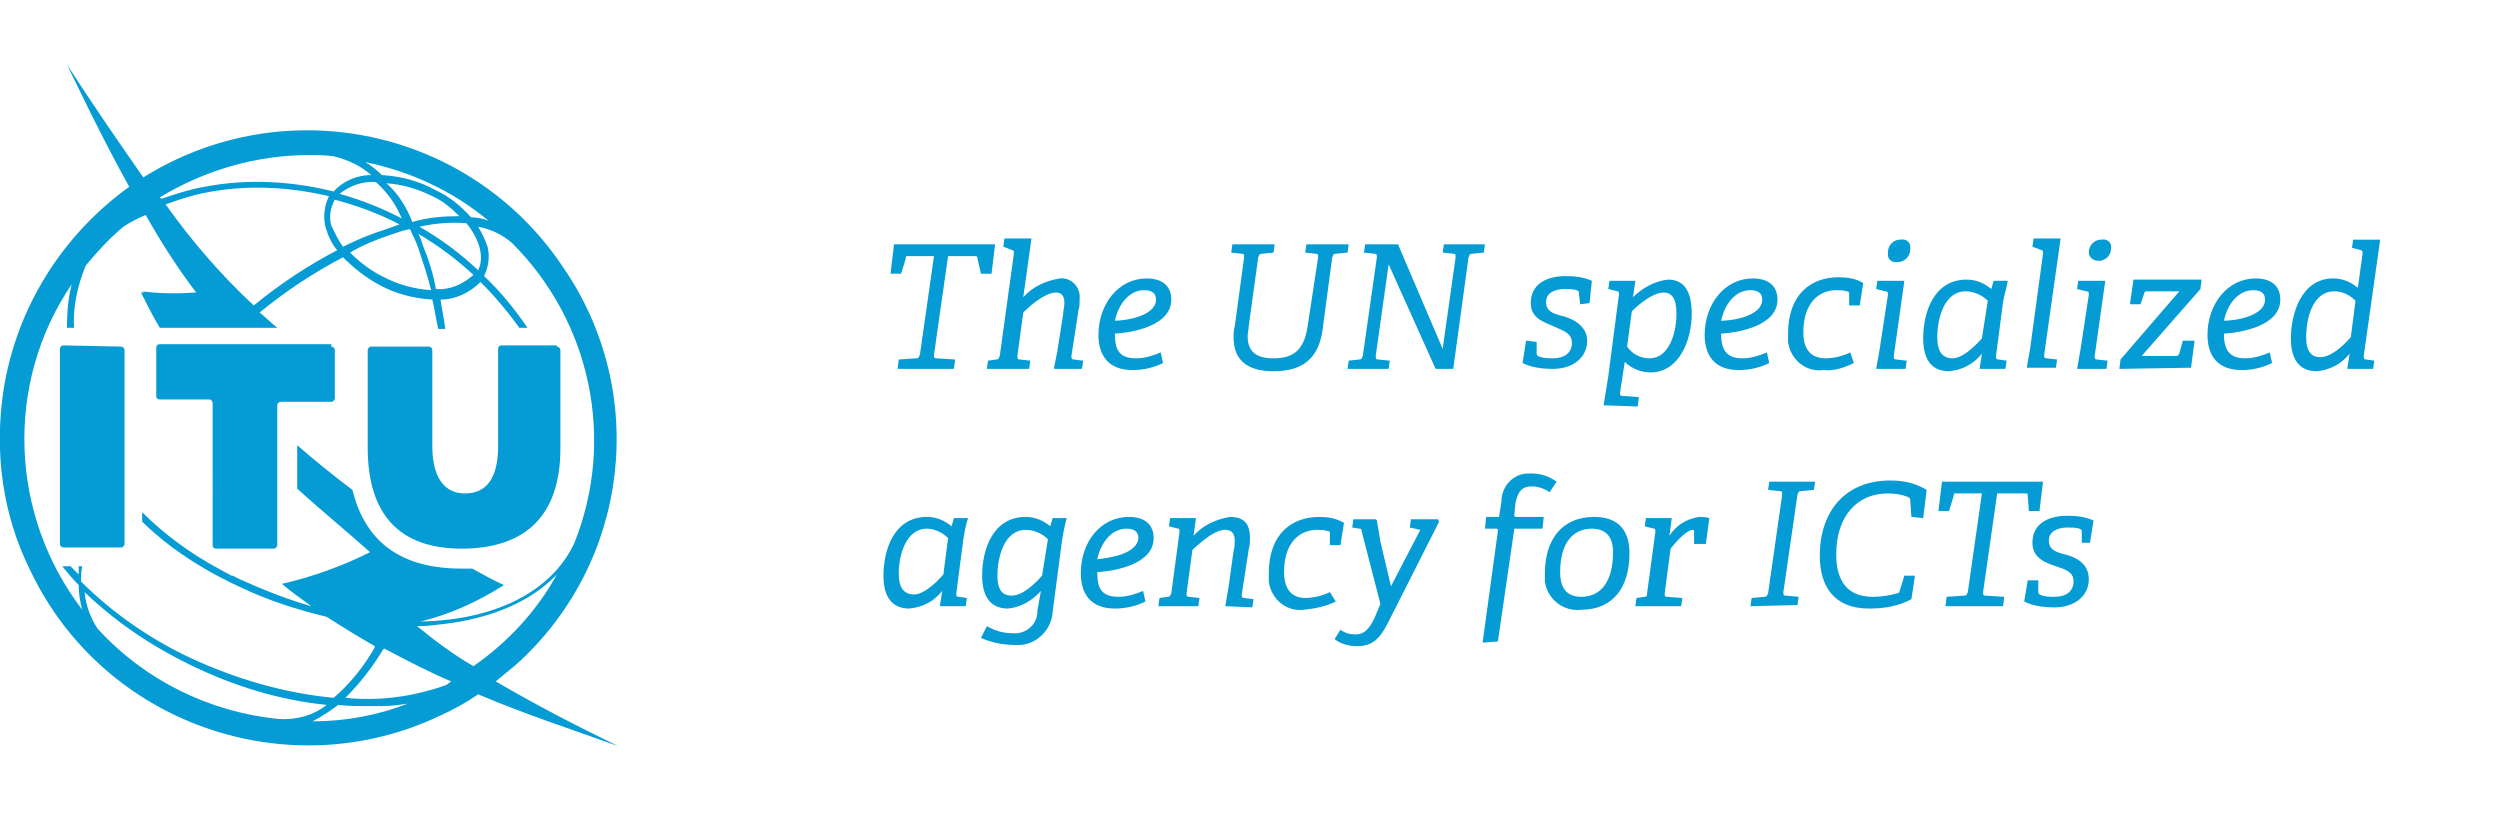
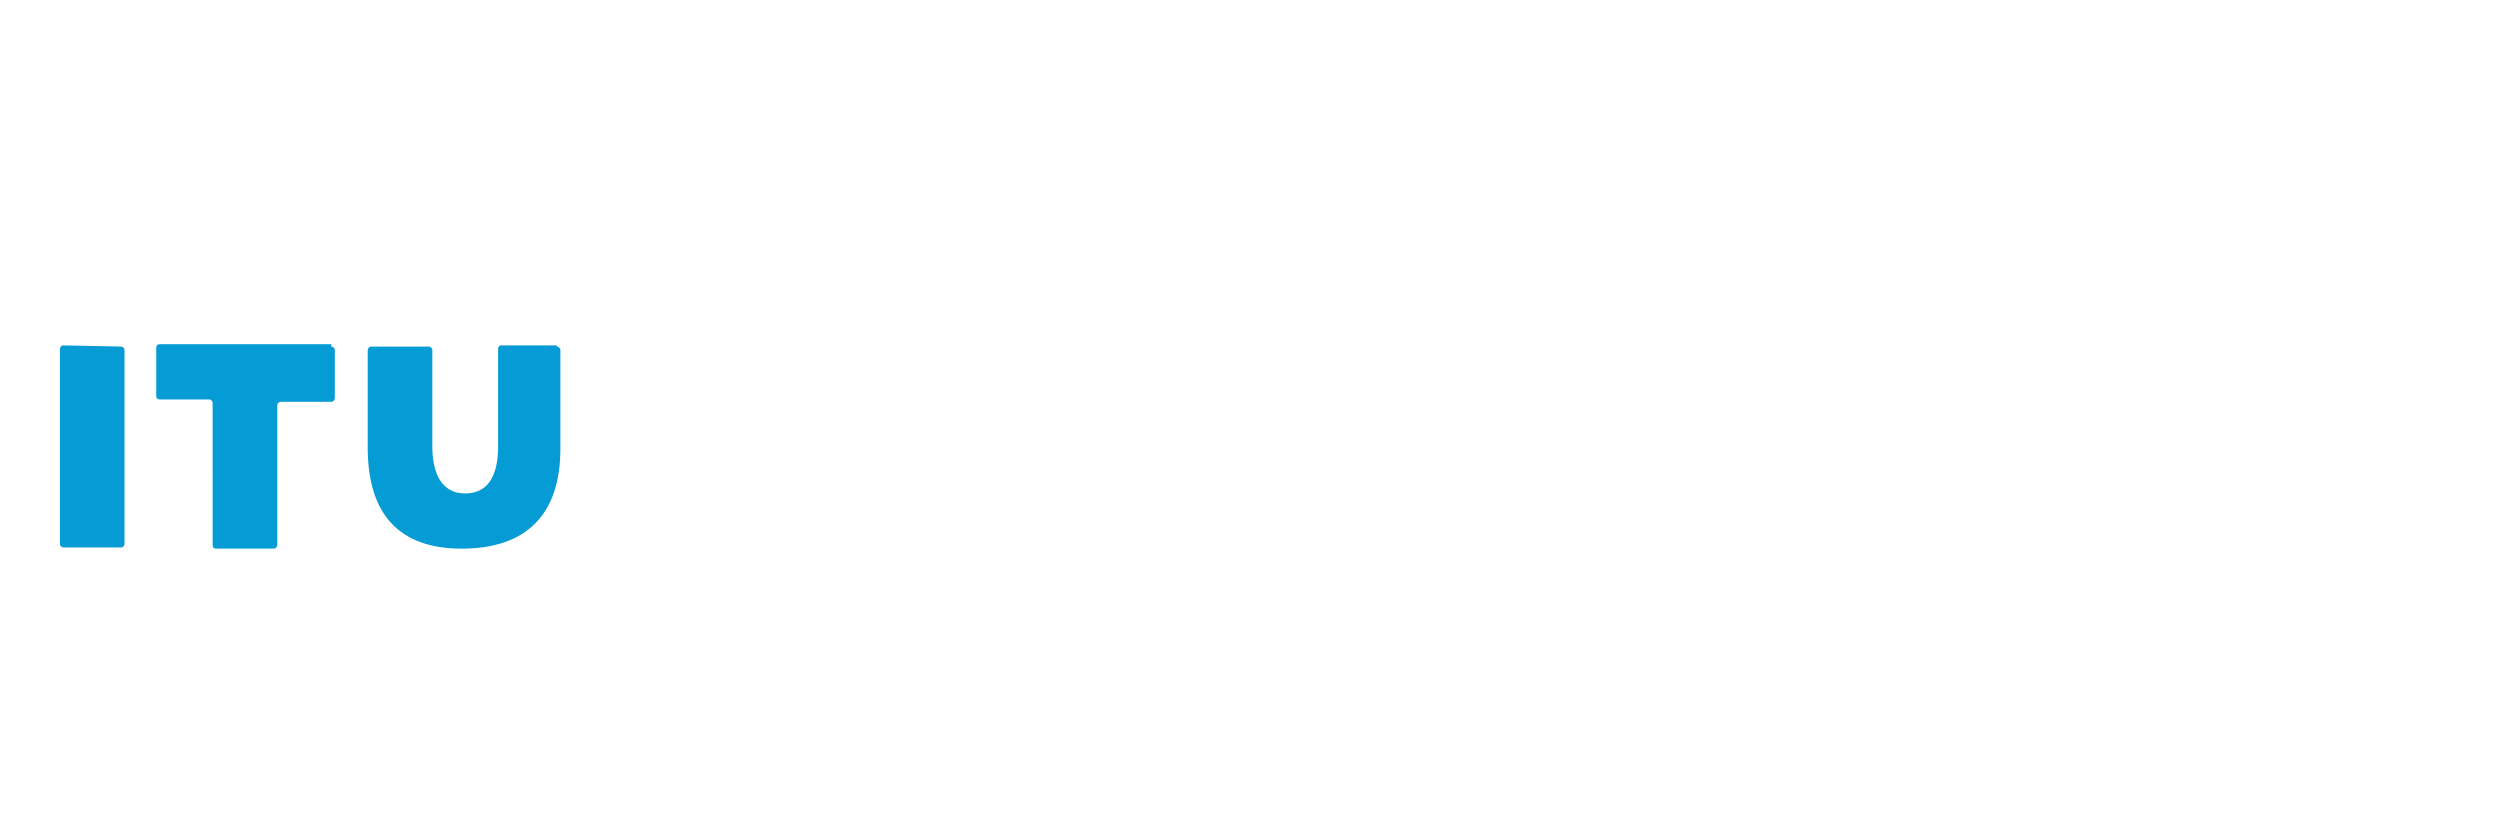
<svg xmlns="http://www.w3.org/2000/svg" version="1.1" id="Layer_1" x="0" y="0" viewBox="0 0 212.8 70" style="enable-background:new 0 0 212.8 70" xml:space="preserve">
  <style>.st0{fill:#059bd5}</style>
  <path class="st0" d="M10.3 29.5c.1 0 .3.1.3.3v16.5c0 .1-.1.3-.3.3H5.4c-.1 0-.3-.1-.3-.3V29.7c0-.1.1-.3.3-.3l4.9.1m17.9 0c.1 0 .3.1.3.3v4.1c0 .1-.1.3-.3.3h-4.3c-.1 0-.3.1-.3.3v11.9c0 .1-.1.3-.3.3h-4.9c-.2 0-.3-.1-.3-.3V34.3c0-.1-.1-.3-.3-.3h-4.2c-.2 0-.3-.1-.3-.3v-4.1c0-.2.1-.3.3-.3h14.6m19.2.2c.1 0 .3.1.3.3v8.4c0 5.6-2.9 8.5-8.4 8.5-5.3 0-8-2.9-8-8.6v-8.3c0-.1.1-.3.3-.3h4.9c.1 0 .3.1.3.3V38c0 1.8.5 4 2.8 4 1.8 0 2.8-1.3 2.8-4v-8.3c0-.2.1-.3.3-.3h4.7" />
-   <path class="st0" d="M52.6 63.5c-3.3-1.6-7-3.5-10.4-5.5.6-.5 1.1-.9 1.7-1.4 9.7-8.7 11.4-23.2 4-33.9C40 10.9 24.2 7.6 12.2 15.1c-2.1-3-4.3-6.2-6.5-9.6.7 1.4 2.8 5.9 5.3 10.4C5.3 20 1.4 26.2.3 33.2c-.8 5.3-.1 10.6 2.3 15.4 6.2 13 21.9 18.5 34.9 12.3 1.1-.5 2.2-1.1 3.2-1.8 4 1.7 8 3 11.9 4.4zm-28.9-2.3c-5.9-.6-11.4-3.3-15.4-7.7-.6-.9-1-2-1.1-3.1 2.6 2.5 5.7 4.6 9 6.2 3.7 1.8 7.6 3 11.6 3.4-1.1.9-2.6 1.3-4.1 1.2zm-17-13v.7l-.7-.7h-.7c.4.5.9 1.1 1.4 1.6 0 .7.1 1.4.3 2.1C.8 43.8.4 32.6 6.1 24.2c-.3 1.2-.4 2.4-.4 3.7h.6c-.1-1.8.3-3.6 1-5.3 1-1.2 2-2.3 3.2-3.3.6-.4 1.2-.7 1.9-1 1.3 2.3 2.7 4.5 4.3 6.6-1.5.1-3.1.1-4.6-.1l.2.1H12c.5 1 1 2 1.6 3h10c-.5-.4-1-.9-1.5-1.3 2.2-1.8 4.6-3.4 7.1-4.7.9.9 1.9 1.7 3 2.3 1.4.8 3 1.2 4.6 1.3.2.8.3 1.6.5 2.5h.6c-.1-.9-.3-1.7-.4-2.5 1.3 0 2.5-.6 3.4-1.5 1.2 1.2 2.3 2.5 3.3 3.9h.7c-1.1-1.6-2.3-3.1-3.7-4.4.4-.8.5-1.7.3-2.5-.2-.6-.5-1.2-.8-1.7 1.1.2 2.1.7 2.9 1.4 6.7 6.7 8.8 16.7 5.3 25.5-2 4.3-7 6.6-13.1 6.7 2.5-.6 4.9-1.7 7.1-3.1-.9-.4-1.8-.9-2.7-1.4h-.9c-5.1 0-8.2-2.2-9.3-6.7-1.6-1.2-3.2-2.5-4.7-3.8v3.7c2.1 1.9 4.3 3.7 6.2 5.4-2.4 1.2-4.9 2.1-7.5 2.7.8.7 1.7 1.3 2.5 1.9-2.1-.6-4.1-1.4-6.1-2.3l-.6-.3h-.1l-1.1-.6c-2.4-1.3-4.6-2.9-6.5-4.8v.8c.6.6 1.2 1.1 1.8 1.6 2 1.6 4.2 2.9 6.6 4 2.3 1.1 4.8 1.9 7.3 2.5 1.4.9 2.7 1.7 4.1 2.5v.1c-.9 1.6-2.1 3.1-3.5 4.3-4.2-.4-8.3-1.6-12.2-3.4-3.4-1.6-6.6-3.8-9.3-6.5 0-.4 0-.9.1-1.3h-.3zm21-28.9c.2.7.5 1.4 1 2-2.5 1.3-4.9 2.9-7.1 4.7-2.8-2.6-5.3-5.5-7.5-8.6 1.1-.4 2.3-.8 3.4-1 3.5-.7 7.1-.5 10.5.3-.4.8-.5 1.8-.3 2.6zm.5-.1c-.2-.7-.1-1.5.3-2.2 1.9.5 3.8 1.2 5.5 2.1l-1.1.4c-1.3.4-2.5.9-3.7 1.5-.4-.5-.7-1.2-1-1.8zm6-.6c-1.7-.9-3.5-1.6-5.3-2.1.9-.7 2-1.1 3.1-1 1 .9 1.7 1.9 2.2 3.1zm-1.3-3c1.4.1 2.7.5 3.9 1.1.9.4 1.6 1 2.3 1.7-1.3 0-2.7.1-4 .5-.5-1.3-1.2-2.4-2.2-3.3zm.3 4.4c.6-.2 1.1-.4 1.7-.5.2.5.5 1 .7 1.6.4 1.2.8 2.4 1.1 3.6-1.5-.1-2.9-.5-4.2-1.2-1-.5-1.9-1.2-2.7-2 1-.6 2.2-1.1 3.4-1.5zm2.8.9c-.1-.3-.2-.7-.4-1 1.7 1 3.3 2.2 4.7 3.5-.9.8-2 1.3-3.2 1.2-.2-1.2-.6-2.5-1.1-3.7zm-.3-1.6c1.3-.3 2.7-.4 4-.3.5.6.9 1.3 1.1 2 .2.7.2 1.4-.1 2-1.5-1.4-3.2-2.7-5-3.7zm1.4-3.1c-1.4-.8-3-1.2-4.6-1.3-.4-.4-.9-.8-1.4-1.1 3.9.8 7.5 2.5 10.5 5-.5-.2-1-.3-1.5-.3-.9-1-1.9-1.8-3-2.3zm-5.5-1.3c-1.2 0-2.4.5-3.2 1.4-3.6-.9-7.4-1.1-11-.4-1.2.2-2.4.6-3.6 1h-.1l-.1-.1c3.8-2.3 8.2-3.6 12.7-3.6.7 0 1.4 0 2.1.1 1.2.3 2.3.8 3.2 1.6zM28.8 60c.8.1 1.5.1 2.2.1h1.6c.7 0 1.4-.1 2.1-.2-2.6 1-5.3 1.5-8.1 1.5.8-.4 1.5-.9 2.2-1.4zm.6-.6c1.2-1.2 2.3-2.6 3.2-4.1l.1-.1c1.9 1 3.8 2 5.7 2.8l-.4.3c-2.8 1-5.7 1.4-8.6 1.1zm6.1-6.1c.8 0 1.6-.1 2.4-.2 4-.5 7.3-1.9 9.5-4.2-1.7 3.1-4.2 5.8-7.1 7.8-1.6-.9-3.2-2.1-4.8-3.4zm40.9-21.9.1-.8 1.5-.1c.2 0 .2-.1.3-.3l1.2-8.4h-2.2c-.2 0-.2 0-.2.2l-.4 1.3h-.9l.3-2.5h8.6l-.3 2.5h-.9l-.3-1.3c0-.1 0-.2-.2-.2h-2.3l-1.2 8.4c0 .2 0 .3.2.3l1.6.1-.1.8h-4.8zm13.3 0 .3-1.5.5-3.2c0-.3.1-.6.1-.9 0-.4-.1-.9-.7-.9-.8 0-1.9.8-2.8 1.7l-.5 3.7c0 .2 0 .3.2.3l.9.1-.1.7H84l.1-.7.7-.1c.2 0 .2-.1.3-.3l1.2-8.7c0-.2 0-.3-.1-.3l-.8-.3.1-.7h2.3l-.7 5c.8-.9 1.9-1.4 3.1-1.6.8-.1 1.6.5 1.7 1.4v.4c0 .3 0 .6-.1.9l-.6 3.9c0 .2 0 .3.2.3l.8.1-.1.7h-2.4zm9.3-.5c-.8.4-1.7.6-2.6.6-2.1 0-2.9-1.3-2.9-3 0-2.6 1.7-4.8 4.1-4.8 1.5 0 2.1.8 2.1 1.8 0 2.2-3.2 2.8-4.8 2.9 0 1.3.3 2.1 1.8 2.1.7 0 1.4-.2 2.1-.5l.2.9zm-.6-5.4c0-.5-.3-.8-1-.8-1.3 0-2.2 1.2-2.5 2.6.9 0 3.5-.4 3.5-1.8zm13.8-3.6c0-.2 0-.3-.2-.3l-.9-.1.1-.7h3.6l-.1.7-1 .1c-.2 0-.2.1-.3.3l-.8 6c-.3 2.6-1.7 3.7-4.2 3.7-2.3 0-3.4-1-3.4-2.9 0-.3 0-.6.1-.9l.8-5.9c0-.2 0-.3-.2-.3l-.9-.1.1-.7h3.6l-.1.7-1 .1c-.2 0-.2.1-.3.3l-.8 5.8c0 .3-.1.6-.1.9 0 1.4.8 1.9 2.2 1.9 1.7 0 2.6-.7 2.9-2.7l.9-5.9zm10 9.5-4-8.9-1.1 7.8c0 .2 0 .3.2.3l1 .1-.1.7h-3.5l.1-.7.9-.1c.2 0 .2-.1.3-.3l1.2-8.4c0-.2 0-.3-.2-.3l-.9-.1.1-.7h2.8l3.8 8.9 1.1-7.8c0-.2 0-.3-.2-.3l-.9-.1.1-.7h3.5l-.1.7-1 .1c-.2 0-.2.1-.3.3l-1.3 9.5h-1.5zm12.3-5.5-.1-.9c0-.2 0-.2-.2-.3-.3-.1-.7-.1-1-.1-.8 0-1.6.3-1.6 1.1s.6 1 1.4 1.2 2.1.8 2.1 2.1c0 1.5-1.3 2.4-2.9 2.4-.9 0-1.8-.1-2.6-.5l.3-1.9.9.1v1c0 .1.1.2.1.2.4.2.9.2 1.3.2 1 0 1.6-.5 1.6-1.3s-.6-1-1.5-1.4-2-.7-2-2c0-1.6 1.3-2.3 3-2.3.8 0 1.5.1 2.2.4l-.2 1.9-.8.1zm2 8.6.4-2.5.9-6.9c0-.2 0-.3-.1-.3l-.8-.2.1-.7h2.2l-.2 1.4c.8-.8 1.9-1.4 3-1.5 1.2 0 2 .8 2 2.9 0 2.3-1.1 5-3.5 5-.8 0-1.6-.3-2.2-.9l-.4 2.6c0 .2 0 .3.2.3l1.4.1-.1.8-2.9-.1zm2-5c.4.6 1.1 1 1.9 1 1.7 0 2.3-2.2 2.3-3.8 0-1.3-.4-1.8-1.1-1.8-.9 0-2.1 1-2.7 1.6l-.4 3zm12.1 1.4c-.8.4-1.7.6-2.6.6-2.1 0-2.9-1.3-2.9-3 0-2.6 1.7-4.8 4.1-4.8 1.5 0 2.1.8 2.1 1.8 0 2.2-3.2 2.8-4.8 2.9 0 1.3.4 2.1 1.8 2.1.7 0 1.4-.2 2.1-.5l.2.9zm-.6-5.4c0-.5-.3-.8-1-.8-1.3 0-2.2 1.2-2.5 2.6 1 0 3.5-.4 3.5-1.8zm7.8 5.4c-.8.4-1.7.7-2.6.6-1.5.2-2.8-.9-3-2.4v-.7c0-3.4 2-4.8 4.3-4.8.7 0 1.5.1 2.1.5l-.3 1.9h-.9v-1c0-.1 0-.2-.2-.2-.3-.1-.6-.1-.9-.1-1.4 0-2.8 1-2.8 3.6 0 1.5.7 2.2 1.9 2.2.7 0 1.5-.2 2.1-.5l.3.9zm1.9.5.3-1.7.7-4.6c0-.2 0-.3-.2-.3l-.8-.2.1-.7h2.3l-.9 6.4c0 .2 0 .3.2.3l.9.1-.1.7h-2.5zm1-9.9c0-.6.4-1 .9-1.1h.2c.4-.1.8.2.8.6v.2c0 .6-.4 1-.9 1.1h-.2c-.4.1-.8-.2-.8-.6v-.2zm7.8 9.9.2-1.3c-.7.9-1.7 1.4-2.8 1.5-1.4 0-2.2-.9-2.2-2.8 0-2.2.9-5 3.7-5 .8 0 1.5.3 2.1.8l.2-.7h1.2c-.1.6-.3 1.2-.4 1.8l-.6 4.6c0 .2 0 .3.2.3l.7.1-.1.7h-2.2zm.7-5.8c-.5-.5-1.2-.8-1.9-.8-1.8 0-2.4 2.3-2.4 3.9 0 1.3.5 1.8 1.3 1.8s1.8-.9 2.5-1.7l.5-3.2zm3.3 5.8.3-1.7 1.1-8.1c0-.2 0-.3-.1-.3l-.8-.3.1-.7h2.3l-1.4 9.9c0 .2 0 .3.2.3l.9.1-.1.7h-2.5zm4.3 0 .3-1.7.7-4.6c0-.2 0-.3-.2-.3l-.8-.2.1-.7h2.3l-.9 6.4c0 .2 0 .3.2.3l.9.1-.1.7h-2.5zm1-9.9c0-.6.4-1 .9-1.1h.2c.4-.1.8.2.8.6v.1c0 .6-.4 1-.9 1.1h-.2c-.4 0-.8-.3-.8-.7zm2.6 9.9.1-.8 5-5.8h-2.8c-.1 0-.2.1-.2.2l-.3.9h-.9l.3-2.1h5.8l-.1.8-5 5.7h3c.1 0 .1-.1.2-.2l.3-1.1h1l-.3 2.3-6.1.1zm13-.5c-.8.4-1.7.6-2.6.6-2.1 0-2.9-1.3-2.9-3 0-2.6 1.7-4.8 4.1-4.8 1.5 0 2.1.8 2.1 1.8 0 2.2-3.2 2.8-4.8 2.9 0 1.3.4 2.1 1.8 2.1.7 0 1.4-.2 2.1-.5l.2.9zm-.6-5.4c0-.5-.3-.8-1-.8-1.3 0-2.2 1.2-2.5 2.6 1 0 3.5-.4 3.5-1.8zm7 5.9.2-1.3c-.7.9-1.7 1.4-2.8 1.5-1.4 0-2.2-.9-2.2-2.8 0-2.1.9-5.1 3.6-5.1.8 0 1.5.3 2.1.8l.4-2.9c0-.2 0-.2-.1-.3l-.8-.2.1-.7h2.3l-1.4 9.9c0 .2 0 .3.2.3l.7.1-.1.7h-2.2zm.7-5.8c-.5-.5-1.1-.8-1.8-.8-1.9 0-2.4 2.4-2.4 3.9 0 1.3.5 1.7 1.2 1.7.9 0 1.9-.9 2.6-1.7l.4-3.1zM80 51.6l.2-1.3c-.7.9-1.7 1.4-2.8 1.5-1.4 0-2.2-.9-2.2-2.8 0-2.2.9-5 3.7-5 .8 0 1.5.3 2.1.8l.2-.7h1.2c-.2.6-.3 1.2-.4 1.8l-.6 4.6c0 .2 0 .3.2.3l.7.1-.1.7H80zm.7-5.8c-.5-.5-1.2-.8-1.8-.8-1.8 0-2.4 2.3-2.4 3.8 0 1.3.5 1.8 1.3 1.8s1.8-.9 2.5-1.7l.4-3.1zm7.9 4.5c-.7.8-1.7 1.4-2.8 1.5-1.4 0-2.2-.9-2.2-2.8 0-2.2.9-5 3.7-5 .8 0 1.5.3 2.1.8l.2-.7h1.2c-.2.7-.3 1.3-.4 1.9l-.8 6.1c-.1 1.6-1.5 2.9-3.1 2.8h-.1c-1 0-2-.2-2.9-.6l.5-1c.7.4 1.4.6 2.2.6 1 .1 2-.6 2.1-1.7V52l.3-1.7zm.6-4.4c-.5-.5-1.2-.8-1.9-.8-1.8 0-2.4 2.3-2.4 3.9 0 1.3.5 1.7 1.2 1.7.9 0 1.9-.9 2.6-1.7l.5-3.1zm8.3 5.3c-.8.4-1.7.6-2.6.6-2.1 0-2.9-1.3-2.9-3 0-2.7 1.7-4.8 4.1-4.8 1.5 0 2.1.8 2.1 1.8 0 2.2-3.2 2.8-4.8 2.9 0 1.3.3 2.1 1.8 2.1.7 0 1.4-.2 2.1-.5l.2.9zm-.6-5.4c0-.5-.3-.8-1-.8-1.3 0-2.2 1.2-2.5 2.6.9-.1 3.4-.4 3.5-1.8zm7.4 5.8.3-1.8.4-2.9c.1-.3.1-.6.1-.9 0-.5-.2-.9-.8-.9-.8 0-1.7.7-2.8 1.7l-.5 3.7c0 .2 0 .3.2.3l.9.1-.1.7h-3.4l.1-.7.7-.1c.2 0 .2-.1.3-.3l.7-5.2c0-.2 0-.3-.1-.3l-.8-.2.1-.7h2.2l-.2 1.5c.8-.9 1.9-1.4 3.1-1.6 1.2 0 1.7.6 1.7 1.8 0 .3 0 .6-.1.9l-.6 3.9c0 .2 0 .3.2.3l.8.1-.1.7-2.3-.1zm9.4-.4c-.8.4-1.7.6-2.7.7-1.5.2-2.8-.9-3-2.4v-.7c0-3.4 2-4.8 4.3-4.8.7 0 1.4.1 2.1.5l-.3 1.9h-.9v-1c0-.1 0-.2-.2-.2-.3-.1-.6-.1-.9-.1-1.4 0-2.8 1-2.8 3.6 0 1.5.7 2.2 1.8 2.2.7 0 1.5-.2 2.1-.5l.5.8zm3.8.2-1.6-6.2c0-.2-.1-.2-.2-.2l-.6-.1.1-.7h1.9l.1.1.3 1.8.9 3.8 2.5-4.8-.9-.2.1-.7h2.3l.1.2-4.3 8.5c-.7 1.4-1.3 2.1-2.7 2.1-.7 0-1.4-.2-1.9-.6l.5-.8c.4.3.8.4 1.3.4.8 0 1.2-.6 1.6-1.4l.5-1.2zm8.7 3.3 1.3-9.5c0-.1 0-.2-.1-.2h-1l.1-1h1.1l.2-1.3c0-1.3 1-2.4 2.3-2.4h.2c.8 0 1.5.2 2.2.7l-.6.9c-.4-.3-1-.5-1.5-.5-.9 0-1.2.5-1.4 1.4l-.1 1c0 .1 0 .2.1.2h2.4l-.1 1h-2.4l-1.4 9.6-1.3.1zm5.3-5.9c0-2.8 1.4-4.8 4.2-4.8 2.2 0 3 1.3 3 3.1 0 2.9-1.4 4.8-4.1 4.8-1.5.2-2.9-.9-3.1-2.4v-.7zm5.8-1.8c0-1.3-.6-2-1.8-2-1.6 0-2.7 1.2-2.7 3.7 0 1.4.6 2.1 1.8 2.1 1.6 0 2.7-1.2 2.7-3.8zm1.9 4.6.1-.7.7-.1c.2 0 .2-.1.2-.3l.7-5.2c0-.2 0-.3-.1-.3l-.8-.2.1-.7h2.2l-.2 1.5c.6-.9 1.4-1.4 2.5-1.6.3 0 .6 0 .9.1l-.3 2.2h-1v-1c0-.1 0-.2-.1-.2-.4 0-1.1.6-1.9 1.6l-.5 3.8c0 .2 0 .3.2.3l1.3.1-.1.7h-3.9zm9.8 0 .1-.7 1.1-.1c.2 0 .2-.1.3-.3l1.2-8.4c0-.2 0-.3-.2-.3l-1-.1.1-.7h3.9l-.1.7-1.1.1c-.2 0-.2.1-.3.3l-1.2 8.3c0 .2 0 .3.2.3l1.1.1-.1.7-4 .1zm13.7-.6c-1.1.6-2.3.8-3.6.8-3 0-4.2-1.9-4.2-4.5 0-3.7 2.1-6.4 6-6.4 1.1 0 2.1.2 3.1.8l-.3 2.4-1-.1-.1-1.4c0-.1 0-.2-.2-.3-.5-.2-1.1-.3-1.7-.3-2.6 0-4.4 1.9-4.4 5.2 0 2.3 1 3.6 3.1 3.6.7 0 1.4-.1 2.1-.3.1 0 .2-.1.2-.2l.4-1.3h.9l-.3 2zm2.9.6.1-.8 1.5-.1c.2 0 .2-.1.3-.3l1.2-8.4h-2.2c-.2 0-.2 0-.2.2l-.4 1.3h-.9l.3-2.5h8.6l-.3 2.5h-.9l-.1-1.3c0-.2 0-.2-.2-.2H170l-1.2 8.4c0 .2 0 .3.2.3l1.6.1-.1.8h-4.9zm11.6-5.4v-.9c0-.2 0-.2-.2-.3-.3-.1-.7-.1-1-.1-.8 0-1.6.3-1.6 1.1s.6 1 1.4 1.2 2 .7 2 2.1c0 1.5-1.3 2.4-2.9 2.4-.9 0-1.8-.1-2.6-.5l.3-1.8h.9v1c0 .1.1.2.1.2.4.2.9.2 1.3.2 1 0 1.6-.5 1.6-1.3s-.6-1-1.5-1.3-2-.7-2-2c0-1.6 1.3-2.3 3-2.3.8 0 1.5.1 2.2.4l-.3 1.9h-.7z" />
</svg>